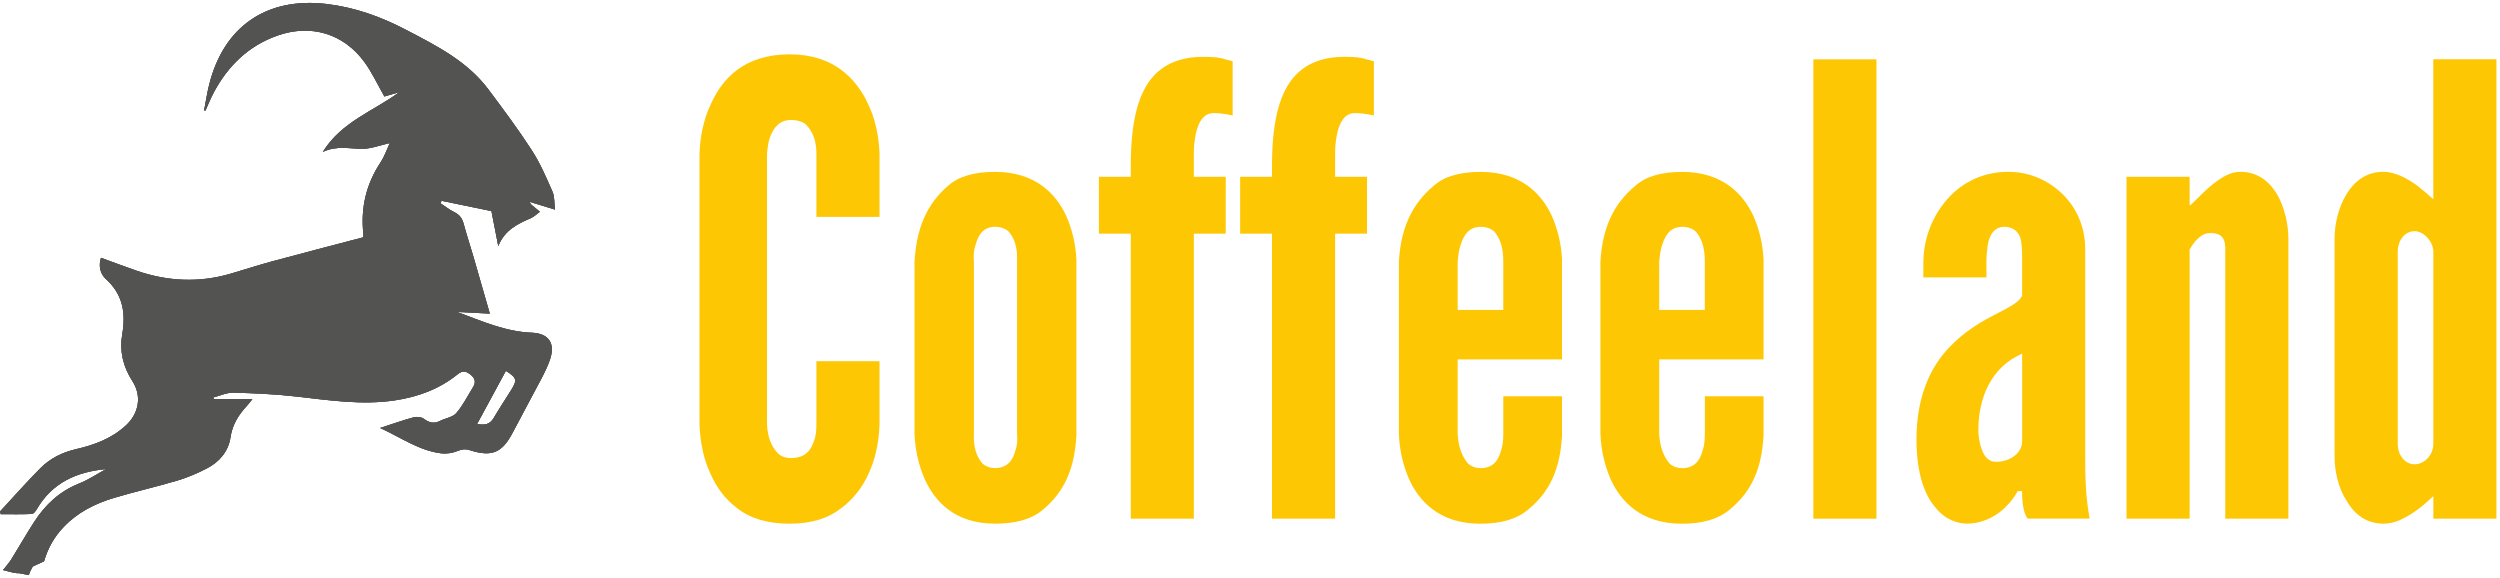
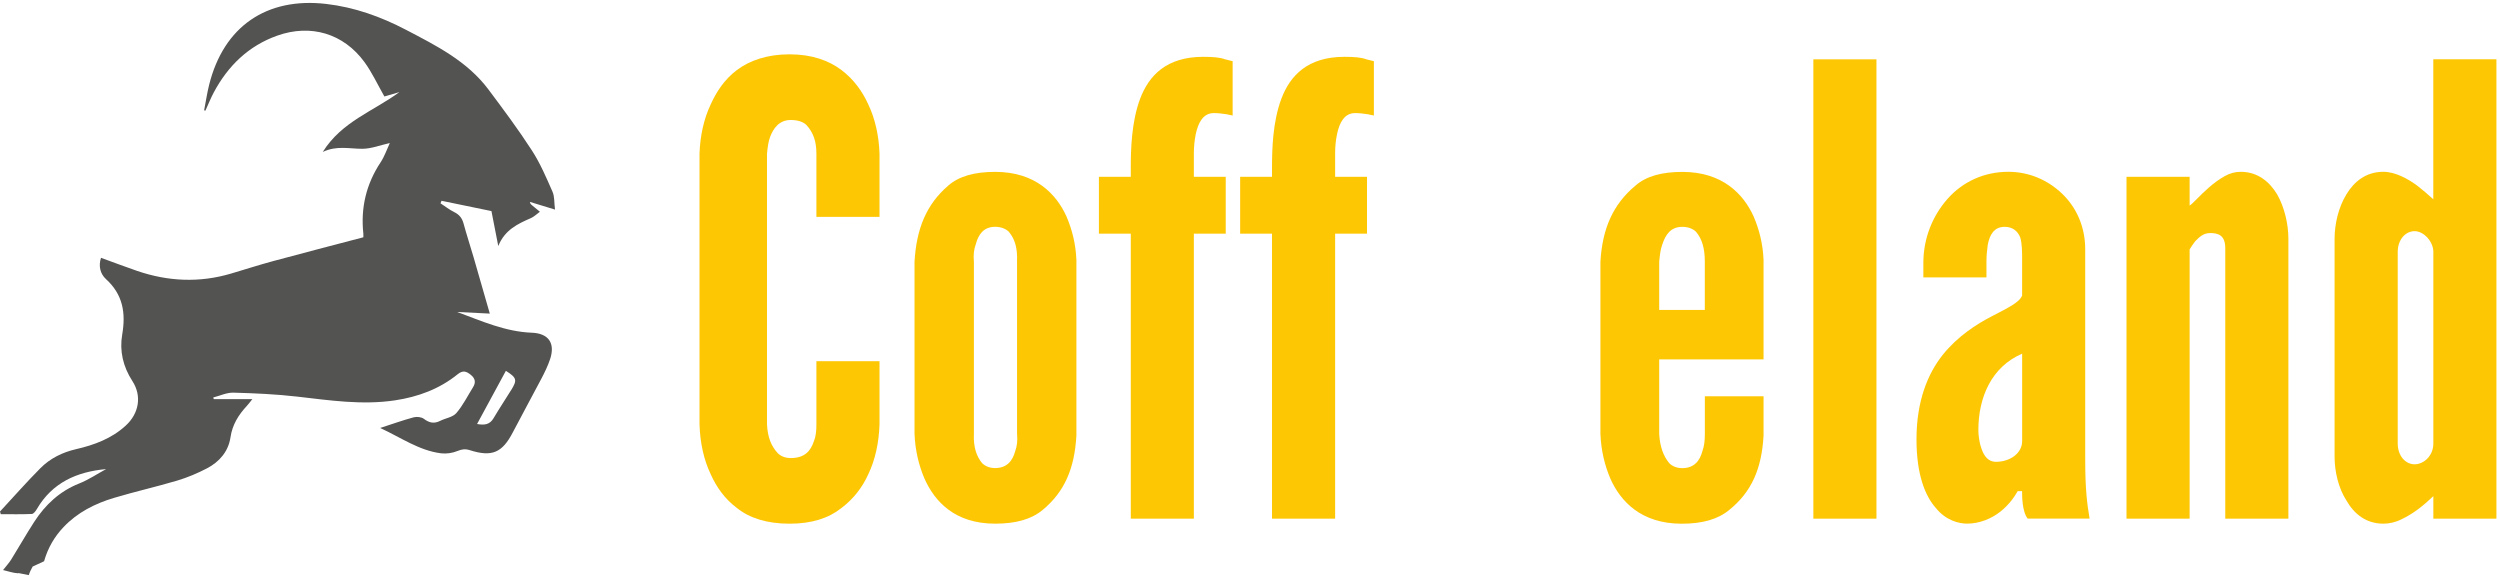
<svg xmlns="http://www.w3.org/2000/svg" width="173" height="40" viewBox="0 0 173 40" fill="none">
-   <path d="M36.802 23.024C34.968 22.954 33.326 22.215 31.634 21.588C32.367 21.624 33.104 21.663 33.894 21.701C33.514 20.377 33.15 19.098 32.778 17.822C32.548 17.034 32.293 16.257 32.078 15.467C31.977 15.095 31.786 14.852 31.435 14.679C31.099 14.514 30.8 14.276 30.482 14.069L30.554 13.894C31.688 14.129 32.825 14.361 34.008 14.607C34.152 15.348 34.302 16.112 34.48 17.027C34.935 15.898 35.831 15.492 36.74 15.092C36.967 14.991 37.153 14.803 37.36 14.653C37.174 14.501 36.991 14.346 36.802 14.193C36.751 14.149 36.691 14.111 36.67 13.971C37.19 14.131 37.711 14.291 38.406 14.503C38.344 14.023 38.383 13.604 38.233 13.266C37.804 12.29 37.381 11.295 36.805 10.407C35.867 8.958 34.831 7.568 33.796 6.187C32.324 4.224 30.183 3.154 28.083 2.057C26.355 1.153 24.529 0.499 22.574 0.272C18.446 -0.206 15.481 1.829 14.474 5.864C14.327 6.448 14.242 7.047 14.125 7.638L14.216 7.654C14.407 7.235 14.575 6.804 14.792 6.398C15.778 4.554 17.194 3.173 19.188 2.465C21.502 1.644 23.769 2.312 25.221 4.296C25.75 5.022 26.13 5.856 26.6 6.677C26.902 6.59 27.272 6.481 27.638 6.373C25.861 7.69 23.651 8.405 22.336 10.515C23.292 10.056 24.183 10.299 25.074 10.296C25.688 10.296 26.303 10.048 26.975 9.898C26.776 10.324 26.613 10.815 26.339 11.231C25.34 12.739 24.952 14.379 25.143 16.167C25.154 16.27 25.143 16.373 25.143 16.42C23.036 16.975 20.97 17.507 18.911 18.065C17.932 18.331 16.964 18.641 15.993 18.93C13.8 19.581 11.628 19.48 9.476 18.742C8.655 18.46 7.841 18.15 6.989 17.84C6.803 18.411 6.937 18.953 7.335 19.315C8.508 20.384 8.714 21.658 8.456 23.156C8.262 24.282 8.513 25.369 9.161 26.369C9.835 27.407 9.613 28.618 8.701 29.452C7.725 30.349 6.522 30.793 5.264 31.082C4.313 31.302 3.471 31.72 2.797 32.397C1.834 33.365 0.93 34.396 0 35.398L0.054 35.581C0.772 35.581 1.488 35.599 2.203 35.566C2.327 35.561 2.472 35.362 2.554 35.22C3.616 33.404 5.308 32.645 7.343 32.461C6.726 32.797 6.132 33.197 5.483 33.456C4.13 33.993 3.135 34.925 2.363 36.119C1.811 36.971 1.312 37.857 0.775 38.719C0.63 38.952 0.439 39.156 0.212 39.448C0.553 39.525 0.896 39.652 1.247 39.672L1.281 39.657L1.994 39.797C2.043 39.623 2.136 39.422 2.26 39.205L3.05 38.838C3.321 37.896 3.773 37.131 4.404 36.467C5.364 35.457 6.573 34.848 7.883 34.455C9.332 34.021 10.812 33.688 12.261 33.257C12.971 33.045 13.668 32.751 14.327 32.407C15.184 31.958 15.804 31.24 15.949 30.266C16.078 29.38 16.509 28.706 17.088 28.081C17.206 27.952 17.31 27.81 17.465 27.619H14.792C14.781 27.58 14.768 27.544 14.758 27.505C15.223 27.386 15.69 27.159 16.153 27.172C17.628 27.211 19.105 27.278 20.569 27.446C22.822 27.704 25.061 28.045 27.334 27.704C28.93 27.464 30.41 26.921 31.673 25.896C32.047 25.594 32.29 25.702 32.592 25.95C32.894 26.198 32.933 26.474 32.734 26.795C32.357 27.399 32.037 28.055 31.577 28.587C31.329 28.874 30.831 28.936 30.459 29.124C30.043 29.334 29.707 29.267 29.335 28.985C29.165 28.856 28.842 28.82 28.625 28.879C27.894 29.075 27.176 29.334 26.308 29.615C27.778 30.297 29.007 31.178 30.521 31.369C30.89 31.415 31.314 31.351 31.657 31.209C31.959 31.085 32.192 31.051 32.502 31.149C34.049 31.645 34.757 31.33 35.495 29.904C36.144 28.654 36.828 27.422 37.479 26.175C37.701 25.749 37.913 25.312 38.065 24.86C38.434 23.757 37.972 23.068 36.8 23.024H36.802ZM35.366 27.001C34.963 27.65 34.54 28.288 34.152 28.944C33.891 29.385 33.527 29.434 33.013 29.341C33.69 28.091 34.338 26.895 35.007 25.661C35.767 26.144 35.805 26.296 35.369 27.001H35.366Z" fill="#535352" />
-   <path d="M36.802 23.024C34.968 22.954 33.326 22.215 31.634 21.588C32.367 21.624 33.104 21.663 33.894 21.701C33.514 20.377 33.15 19.098 32.778 17.822C32.548 17.034 32.293 16.257 32.078 15.467C31.977 15.095 31.786 14.852 31.435 14.679C31.099 14.514 30.8 14.276 30.482 14.069L30.554 13.894C31.688 14.129 32.825 14.361 34.008 14.607C34.152 15.348 34.302 16.112 34.48 17.027C34.935 15.898 35.831 15.492 36.74 15.092C36.967 14.991 37.153 14.803 37.36 14.653C37.174 14.501 36.991 14.346 36.802 14.193C36.751 14.149 36.691 14.111 36.67 13.971C37.19 14.131 37.711 14.291 38.406 14.503C38.344 14.023 38.383 13.604 38.233 13.266C37.804 12.29 37.381 11.295 36.805 10.407C35.867 8.958 34.831 7.568 33.796 6.187C32.324 4.224 30.183 3.154 28.083 2.057C26.355 1.153 24.529 0.499 22.574 0.272C18.446 -0.206 15.481 1.829 14.474 5.864C14.327 6.448 14.242 7.047 14.125 7.638L14.216 7.654C14.407 7.235 14.575 6.804 14.792 6.398C15.778 4.554 17.194 3.173 19.188 2.465C21.502 1.644 23.769 2.312 25.221 4.296C25.75 5.022 26.13 5.856 26.6 6.677C26.902 6.59 27.272 6.481 27.638 6.373C25.861 7.69 23.651 8.405 22.336 10.515C23.292 10.056 24.183 10.299 25.074 10.296C25.688 10.296 26.303 10.048 26.975 9.898C26.776 10.324 26.613 10.815 26.339 11.231C25.34 12.739 24.952 14.379 25.143 16.167C25.154 16.27 25.143 16.373 25.143 16.42C23.036 16.975 20.97 17.507 18.911 18.065C17.932 18.331 16.964 18.641 15.993 18.93C13.8 19.581 11.628 19.48 9.476 18.742C8.655 18.46 7.841 18.15 6.989 17.84C6.803 18.411 6.937 18.953 7.335 19.315C8.508 20.384 8.714 21.658 8.456 23.156C8.262 24.282 8.513 25.369 9.161 26.369C9.835 27.407 9.613 28.618 8.701 29.452C7.725 30.349 6.522 30.793 5.264 31.082C4.313 31.302 3.471 31.72 2.797 32.397C1.834 33.365 0.93 34.396 0 35.398L0.054 35.581C0.772 35.581 1.488 35.599 2.203 35.566C2.327 35.561 2.472 35.362 2.554 35.22C3.616 33.404 5.308 32.645 7.343 32.461C6.726 32.797 6.132 33.197 5.483 33.456C4.13 33.993 3.135 34.925 2.363 36.119C1.811 36.971 1.312 37.857 0.775 38.719C0.63 38.952 0.439 39.156 0.212 39.448C0.553 39.525 0.896 39.652 1.247 39.672L1.281 39.657L1.994 39.797C2.043 39.623 2.136 39.422 2.26 39.205L3.05 38.838C3.321 37.896 3.773 37.131 4.404 36.467C5.364 35.457 6.573 34.848 7.883 34.455C9.332 34.021 10.812 33.688 12.261 33.257C12.971 33.045 13.668 32.751 14.327 32.407C15.184 31.958 15.804 31.24 15.949 30.266C16.078 29.38 16.509 28.706 17.088 28.081C17.206 27.952 17.31 27.81 17.465 27.619H14.792C14.781 27.58 14.768 27.544 14.758 27.505C15.223 27.386 15.69 27.159 16.153 27.172C17.628 27.211 19.105 27.278 20.569 27.446C22.822 27.704 25.061 28.045 27.334 27.704C28.93 27.464 30.41 26.921 31.673 25.896C32.047 25.594 32.29 25.702 32.592 25.95C32.894 26.198 32.933 26.474 32.734 26.795C32.357 27.399 32.037 28.055 31.577 28.587C31.329 28.874 30.831 28.936 30.459 29.124C30.043 29.334 29.707 29.267 29.335 28.985C29.165 28.856 28.842 28.82 28.625 28.879C27.894 29.075 27.176 29.334 26.308 29.615C27.778 30.297 29.007 31.178 30.521 31.369C30.89 31.415 31.314 31.351 31.657 31.209C31.959 31.085 32.192 31.051 32.502 31.149C34.049 31.645 34.757 31.33 35.495 29.904C36.144 28.654 36.828 27.422 37.479 26.175C37.701 25.749 37.913 25.312 38.065 24.86C38.434 23.757 37.972 23.068 36.8 23.024H36.802ZM35.366 27.001C34.963 27.65 34.54 28.288 34.152 28.944C33.891 29.385 33.527 29.434 33.013 29.341C33.69 28.091 34.338 26.895 35.007 25.661C35.767 26.144 35.805 26.296 35.369 27.001H35.366Z" fill="#535352" />
  <path d="M36.802 23.024C34.968 22.954 33.326 22.215 31.634 21.588C32.367 21.624 33.104 21.663 33.894 21.701C33.514 20.377 33.15 19.098 32.778 17.822C32.548 17.034 32.293 16.257 32.078 15.467C31.977 15.095 31.786 14.852 31.435 14.679C31.099 14.514 30.8 14.276 30.482 14.069L30.554 13.894C31.688 14.129 32.825 14.361 34.008 14.607C34.152 15.348 34.302 16.112 34.48 17.027C34.935 15.898 35.831 15.492 36.74 15.092C36.967 14.991 37.153 14.803 37.36 14.653C37.174 14.501 36.991 14.346 36.802 14.193C36.751 14.149 36.691 14.111 36.67 13.971C37.19 14.131 37.711 14.291 38.406 14.503C38.344 14.023 38.383 13.604 38.233 13.266C37.804 12.29 37.381 11.295 36.805 10.407C35.867 8.958 34.831 7.568 33.796 6.187C32.324 4.224 30.183 3.154 28.083 2.057C26.355 1.153 24.529 0.499 22.574 0.272C18.446 -0.206 15.481 1.829 14.474 5.864C14.327 6.448 14.242 7.047 14.125 7.638L14.216 7.654C14.407 7.235 14.575 6.804 14.792 6.398C15.778 4.554 17.194 3.173 19.188 2.465C21.502 1.644 23.769 2.312 25.221 4.296C25.75 5.022 26.13 5.856 26.6 6.677C26.902 6.59 27.272 6.481 27.638 6.373C25.861 7.69 23.651 8.405 22.336 10.515C23.292 10.056 24.183 10.299 25.074 10.296C25.688 10.296 26.303 10.048 26.975 9.898C26.776 10.324 26.613 10.815 26.339 11.231C25.34 12.739 24.952 14.379 25.143 16.167C25.154 16.27 25.143 16.373 25.143 16.42C23.036 16.975 20.97 17.507 18.911 18.065C17.932 18.331 16.964 18.641 15.993 18.93C13.8 19.581 11.628 19.48 9.476 18.742C8.655 18.46 7.841 18.15 6.989 17.84C6.803 18.411 6.937 18.953 7.335 19.315C8.508 20.384 8.714 21.658 8.456 23.156C8.262 24.282 8.513 25.369 9.161 26.369C9.835 27.407 9.613 28.618 8.701 29.452C7.725 30.349 6.522 30.793 5.264 31.082C4.313 31.302 3.471 31.72 2.797 32.397C1.834 33.365 0.93 34.396 0 35.398L0.054 35.581C0.772 35.581 1.488 35.599 2.203 35.566C2.327 35.561 2.472 35.362 2.554 35.22C3.616 33.404 5.308 32.645 7.343 32.461C6.726 32.797 6.132 33.197 5.483 33.456C4.13 33.993 3.135 34.925 2.363 36.119C1.811 36.971 1.312 37.857 0.775 38.719C0.63 38.952 0.439 39.156 0.212 39.448C0.553 39.525 0.896 39.652 1.247 39.672L1.281 39.657L1.994 39.797C2.043 39.623 2.136 39.422 2.26 39.205L3.05 38.838C3.321 37.896 3.773 37.131 4.404 36.467C5.364 35.457 6.573 34.848 7.883 34.455C9.332 34.021 10.812 33.688 12.261 33.257C12.971 33.045 13.668 32.751 14.327 32.407C15.184 31.958 15.804 31.24 15.949 30.266C16.078 29.38 16.509 28.706 17.088 28.081C17.206 27.952 17.31 27.81 17.465 27.619H14.792C14.781 27.58 14.768 27.544 14.758 27.505C15.223 27.386 15.69 27.159 16.153 27.172C17.628 27.211 19.105 27.278 20.569 27.446C22.822 27.704 25.061 28.045 27.334 27.704C28.93 27.464 30.41 26.921 31.673 25.896C32.047 25.594 32.29 25.702 32.592 25.95C32.894 26.198 32.933 26.474 32.734 26.795C32.357 27.399 32.037 28.055 31.577 28.587C31.329 28.874 30.831 28.936 30.459 29.124C30.043 29.334 29.707 29.267 29.335 28.985C29.165 28.856 28.842 28.82 28.625 28.879C27.894 29.075 27.176 29.334 26.308 29.615C27.778 30.297 29.007 31.178 30.521 31.369C30.89 31.415 31.314 31.351 31.657 31.209C31.959 31.085 32.192 31.051 32.502 31.149C34.049 31.645 34.757 31.33 35.495 29.904C36.144 28.654 36.828 27.422 37.479 26.175C37.701 25.749 37.913 25.312 38.065 24.86C38.434 23.757 37.972 23.068 36.8 23.024H36.802ZM35.366 27.001C34.963 27.65 34.54 28.288 34.152 28.944C33.891 29.385 33.527 29.434 33.013 29.341C33.69 28.091 34.338 26.895 35.007 25.661C35.767 26.144 35.805 26.296 35.369 27.001H35.366Z" fill="#535352" />
  <path d="M60.863 24.995V29.363C60.819 30.662 60.561 31.829 60.083 32.824C59.693 33.689 59.088 34.51 58.223 35.158C57.358 35.85 56.191 36.24 54.633 36.24C53.076 36.24 51.864 35.85 50.999 35.158C50.134 34.51 49.573 33.689 49.183 32.824C48.708 31.829 48.447 30.662 48.406 29.363V10.637C48.45 9.382 48.708 8.215 49.183 7.22C49.573 6.355 50.134 5.49 50.999 4.842C51.864 4.193 53.076 3.759 54.633 3.759C56.191 3.759 57.358 4.191 58.223 4.842C59.088 5.49 59.693 6.355 60.083 7.22C60.558 8.215 60.819 9.382 60.863 10.637V15.005H56.495V10.637C56.495 9.772 56.278 9.168 55.803 8.649C55.586 8.432 55.196 8.303 54.721 8.303C53.9 8.303 53.51 8.907 53.293 9.47C53.163 9.816 53.12 10.204 53.076 10.637V29.363C53.12 30.272 53.378 30.876 53.812 31.351C54.029 31.568 54.331 31.697 54.721 31.697C55.715 31.697 56.105 31.178 56.322 30.53C56.451 30.228 56.495 29.838 56.495 29.363V24.995H60.863Z" fill="#FEC704" />
  <path d="M74.487 30.14C74.358 32.431 73.665 34.032 72.152 35.288C71.372 35.936 70.292 36.238 68.864 36.238C66.054 36.238 64.669 34.681 63.977 33.126C63.587 32.217 63.329 31.178 63.285 30.014V18.12C63.414 15.829 64.106 14.14 65.62 12.843C66.356 12.195 67.436 11.893 68.864 11.893C71.674 11.893 73.102 13.45 73.794 14.964C74.184 15.873 74.443 16.867 74.487 17.991V30.143V30.14ZM70.377 18.117C70.421 17.208 70.248 16.56 69.814 16.041C69.597 15.824 69.251 15.695 68.864 15.695C68.043 15.695 67.697 16.258 67.523 16.906C67.394 17.252 67.35 17.642 67.394 18.117V30.011C67.35 30.92 67.567 31.568 67.957 32.044C68.174 32.261 68.477 32.39 68.867 32.39C69.688 32.39 70.078 31.871 70.251 31.222C70.38 30.876 70.424 30.486 70.38 30.011V18.117H70.377Z" fill="#FEC704" />
  <path d="M78.25 35.892V16.172H76.044V12.236H78.25V11.588C78.25 10.376 78.294 8.432 78.898 6.83C79.503 5.229 80.714 3.932 83.266 3.932C83.958 3.932 84.433 3.976 84.779 4.105L85.299 4.235V7.998C85.169 7.954 85.038 7.954 84.909 7.91C84.606 7.866 84.304 7.825 83.999 7.825C83.263 7.825 82.917 8.473 82.744 9.294C82.659 9.726 82.615 10.159 82.615 10.593V12.236H84.821V16.172H82.615V35.892H78.248H78.25Z" fill="#FEC704" />
  <path d="M88.023 35.892V16.172H85.818V12.236H88.023V11.588C88.023 10.376 88.067 8.432 88.672 6.83C89.276 5.229 90.487 3.932 93.039 3.932C93.731 3.932 94.207 3.976 94.553 4.105L95.072 4.235V7.998C94.943 7.954 94.811 7.954 94.682 7.91C94.38 7.866 94.077 7.825 93.773 7.825C93.039 7.825 92.69 8.473 92.52 9.294C92.432 9.726 92.391 10.159 92.391 10.593V12.236H94.597V16.172H92.391V35.892H88.023Z" fill="#FEC704" />
-   <path d="M108.092 27.418V30.143C107.963 32.434 107.271 34.035 105.713 35.29C104.933 35.938 103.854 36.241 102.425 36.241C99.615 36.241 98.187 34.683 97.495 33.128C97.105 32.219 96.846 31.181 96.802 30.016V18.122C96.932 15.831 97.668 14.142 99.225 12.846C99.961 12.197 101.041 11.895 102.469 11.895C105.279 11.895 106.707 13.453 107.4 14.966C107.79 15.875 108.048 16.87 108.092 17.993V24.869H100.87V30.016C100.914 30.925 101.173 31.573 101.563 32.049C101.78 32.266 102.082 32.395 102.472 32.395C103.293 32.395 103.683 31.876 103.856 31.227C103.985 30.881 104.029 30.491 104.029 30.016V27.42H108.094L108.092 27.418ZM100.87 21.449H104.027V18.12C104.027 17.211 103.854 16.562 103.422 16.043C103.205 15.826 102.859 15.697 102.472 15.697C101.65 15.697 101.304 16.26 101.087 16.909C100.958 17.255 100.914 17.645 100.87 18.12V21.449Z" fill="#FEC704" />
  <path d="M122.038 27.418V30.143C121.909 32.434 121.217 34.035 119.66 35.29C118.88 35.938 117.8 36.241 116.372 36.241C113.562 36.241 112.133 34.683 111.441 33.128C111.051 32.219 110.793 31.181 110.749 30.016V18.122C110.878 15.831 111.614 14.142 113.172 12.846C113.908 12.197 114.987 11.895 116.416 11.895C119.226 11.895 120.654 13.453 121.346 14.966C121.736 15.875 121.994 16.87 122.038 17.993V24.869H114.817V30.016C114.861 30.925 115.119 31.573 115.509 32.049C115.726 32.266 116.028 32.395 116.418 32.395C117.24 32.395 117.63 31.876 117.803 31.227C117.932 30.881 117.976 30.491 117.976 30.016V27.42H122.041L122.038 27.418ZM114.817 21.449H117.973V18.12C117.973 17.211 117.8 16.562 117.369 16.043C117.152 15.826 116.806 15.697 116.418 15.697C115.597 15.697 115.251 16.26 115.034 16.909C114.905 17.255 114.861 17.645 114.817 18.12V21.449Z" fill="#FEC704" />
  <path d="M125.484 35.892V4.106H129.851V35.892H125.484Z" fill="#FEC704" />
  <path d="M139.93 17.859C139.93 17.469 139.93 16.865 139.801 16.431C139.628 15.999 139.282 15.697 138.719 15.697C137.982 15.697 137.68 16.26 137.551 16.95C137.507 17.296 137.463 17.686 137.463 18.073V19.197H133.096V18.203C133.096 16.472 133.744 14.915 134.782 13.747C135.821 12.58 137.29 11.888 138.977 11.888C140.405 11.888 141.702 12.451 142.696 13.401C143.69 14.352 144.297 15.692 144.297 17.249V31.78C144.297 33.901 144.427 34.851 144.6 35.889H140.317C139.927 35.414 139.927 34.288 139.927 33.986H139.625C139.408 34.376 139.021 34.936 138.414 35.414C137.809 35.889 136.986 36.236 136.123 36.236C135.56 36.236 134.653 36.019 133.961 35.153C133.228 34.332 132.621 32.862 132.621 30.396C132.621 27.756 133.401 25.855 134.436 24.556C135.475 23.26 136.771 22.436 137.853 21.875C138.936 21.312 139.757 20.925 139.93 20.447V17.851V17.859ZM139.93 24.476C137.809 25.385 136.903 27.503 136.903 29.753C136.903 30.055 136.947 30.574 137.12 31.049C137.293 31.568 137.595 31.958 138.114 31.958C139.109 31.958 139.932 31.354 139.932 30.53V24.476H139.93Z" fill="#FEC704" />
  <path d="M151.522 35.892H147.154V12.236H151.522V14.225C151.609 14.181 151.782 14.008 152.041 13.75C152.516 13.274 153.164 12.626 153.944 12.192C154.334 11.975 154.68 11.89 155.068 11.89C156.235 11.89 157.056 12.582 157.576 13.447C158.095 14.357 158.356 15.524 158.356 16.518V35.892H153.988V17.167C153.988 16.258 153.469 16.128 152.95 16.128C152.475 16.128 152.214 16.389 151.912 16.691C151.782 16.864 151.651 17.038 151.522 17.255V35.895V35.892Z" fill="#FEC704" />
  <path d="M172.754 35.892H168.387V34.335C167.653 35.027 167.002 35.546 166.181 35.936C165.75 36.153 165.316 36.238 164.926 36.238C163.715 36.238 162.893 35.546 162.374 34.637C161.811 33.772 161.553 32.604 161.553 31.61V16.516C161.553 15.522 161.814 14.354 162.374 13.445C162.893 12.58 163.715 11.888 164.926 11.888C165.747 11.888 166.612 12.363 167.261 12.838C167.651 13.14 167.997 13.442 168.384 13.789V4.1H172.752V35.887L172.754 35.892ZM168.387 17.425C168.387 16.733 167.739 15.997 167.09 15.997C166.442 15.997 165.923 16.604 165.923 17.425V30.701C165.923 31.522 166.442 32.129 167.09 32.129C167.739 32.129 168.387 31.524 168.387 30.701V17.425Z" fill="#FEC704" />
</svg>